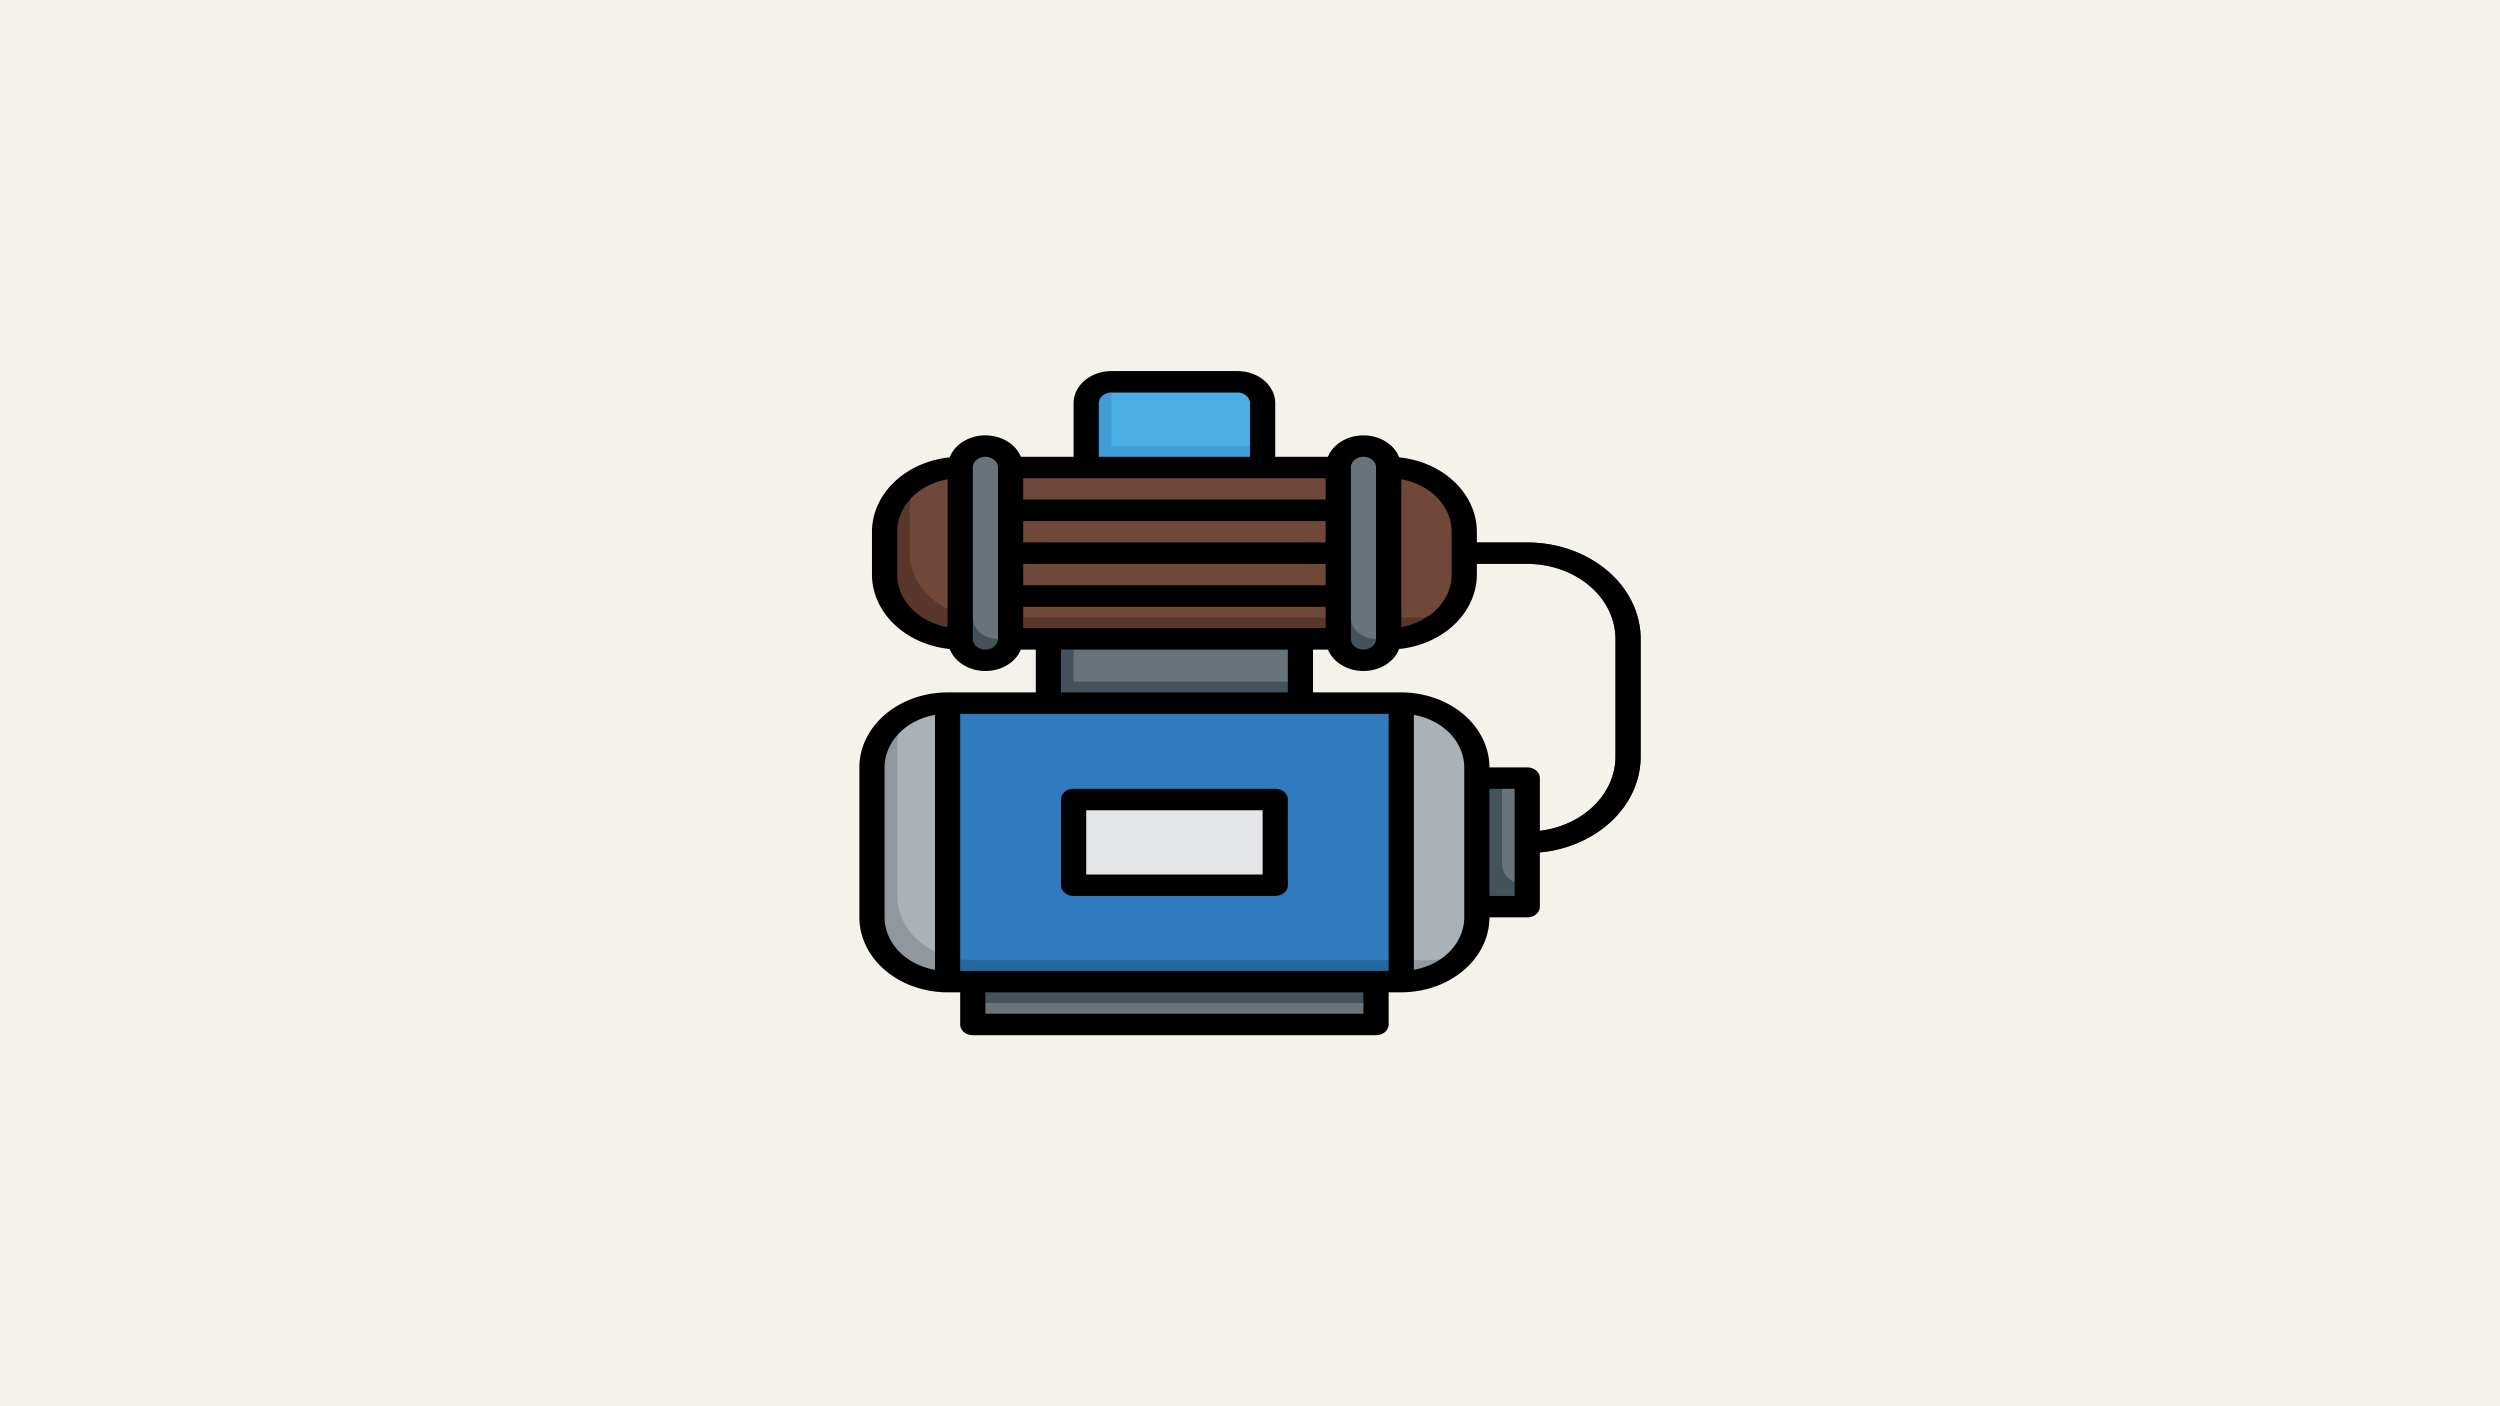
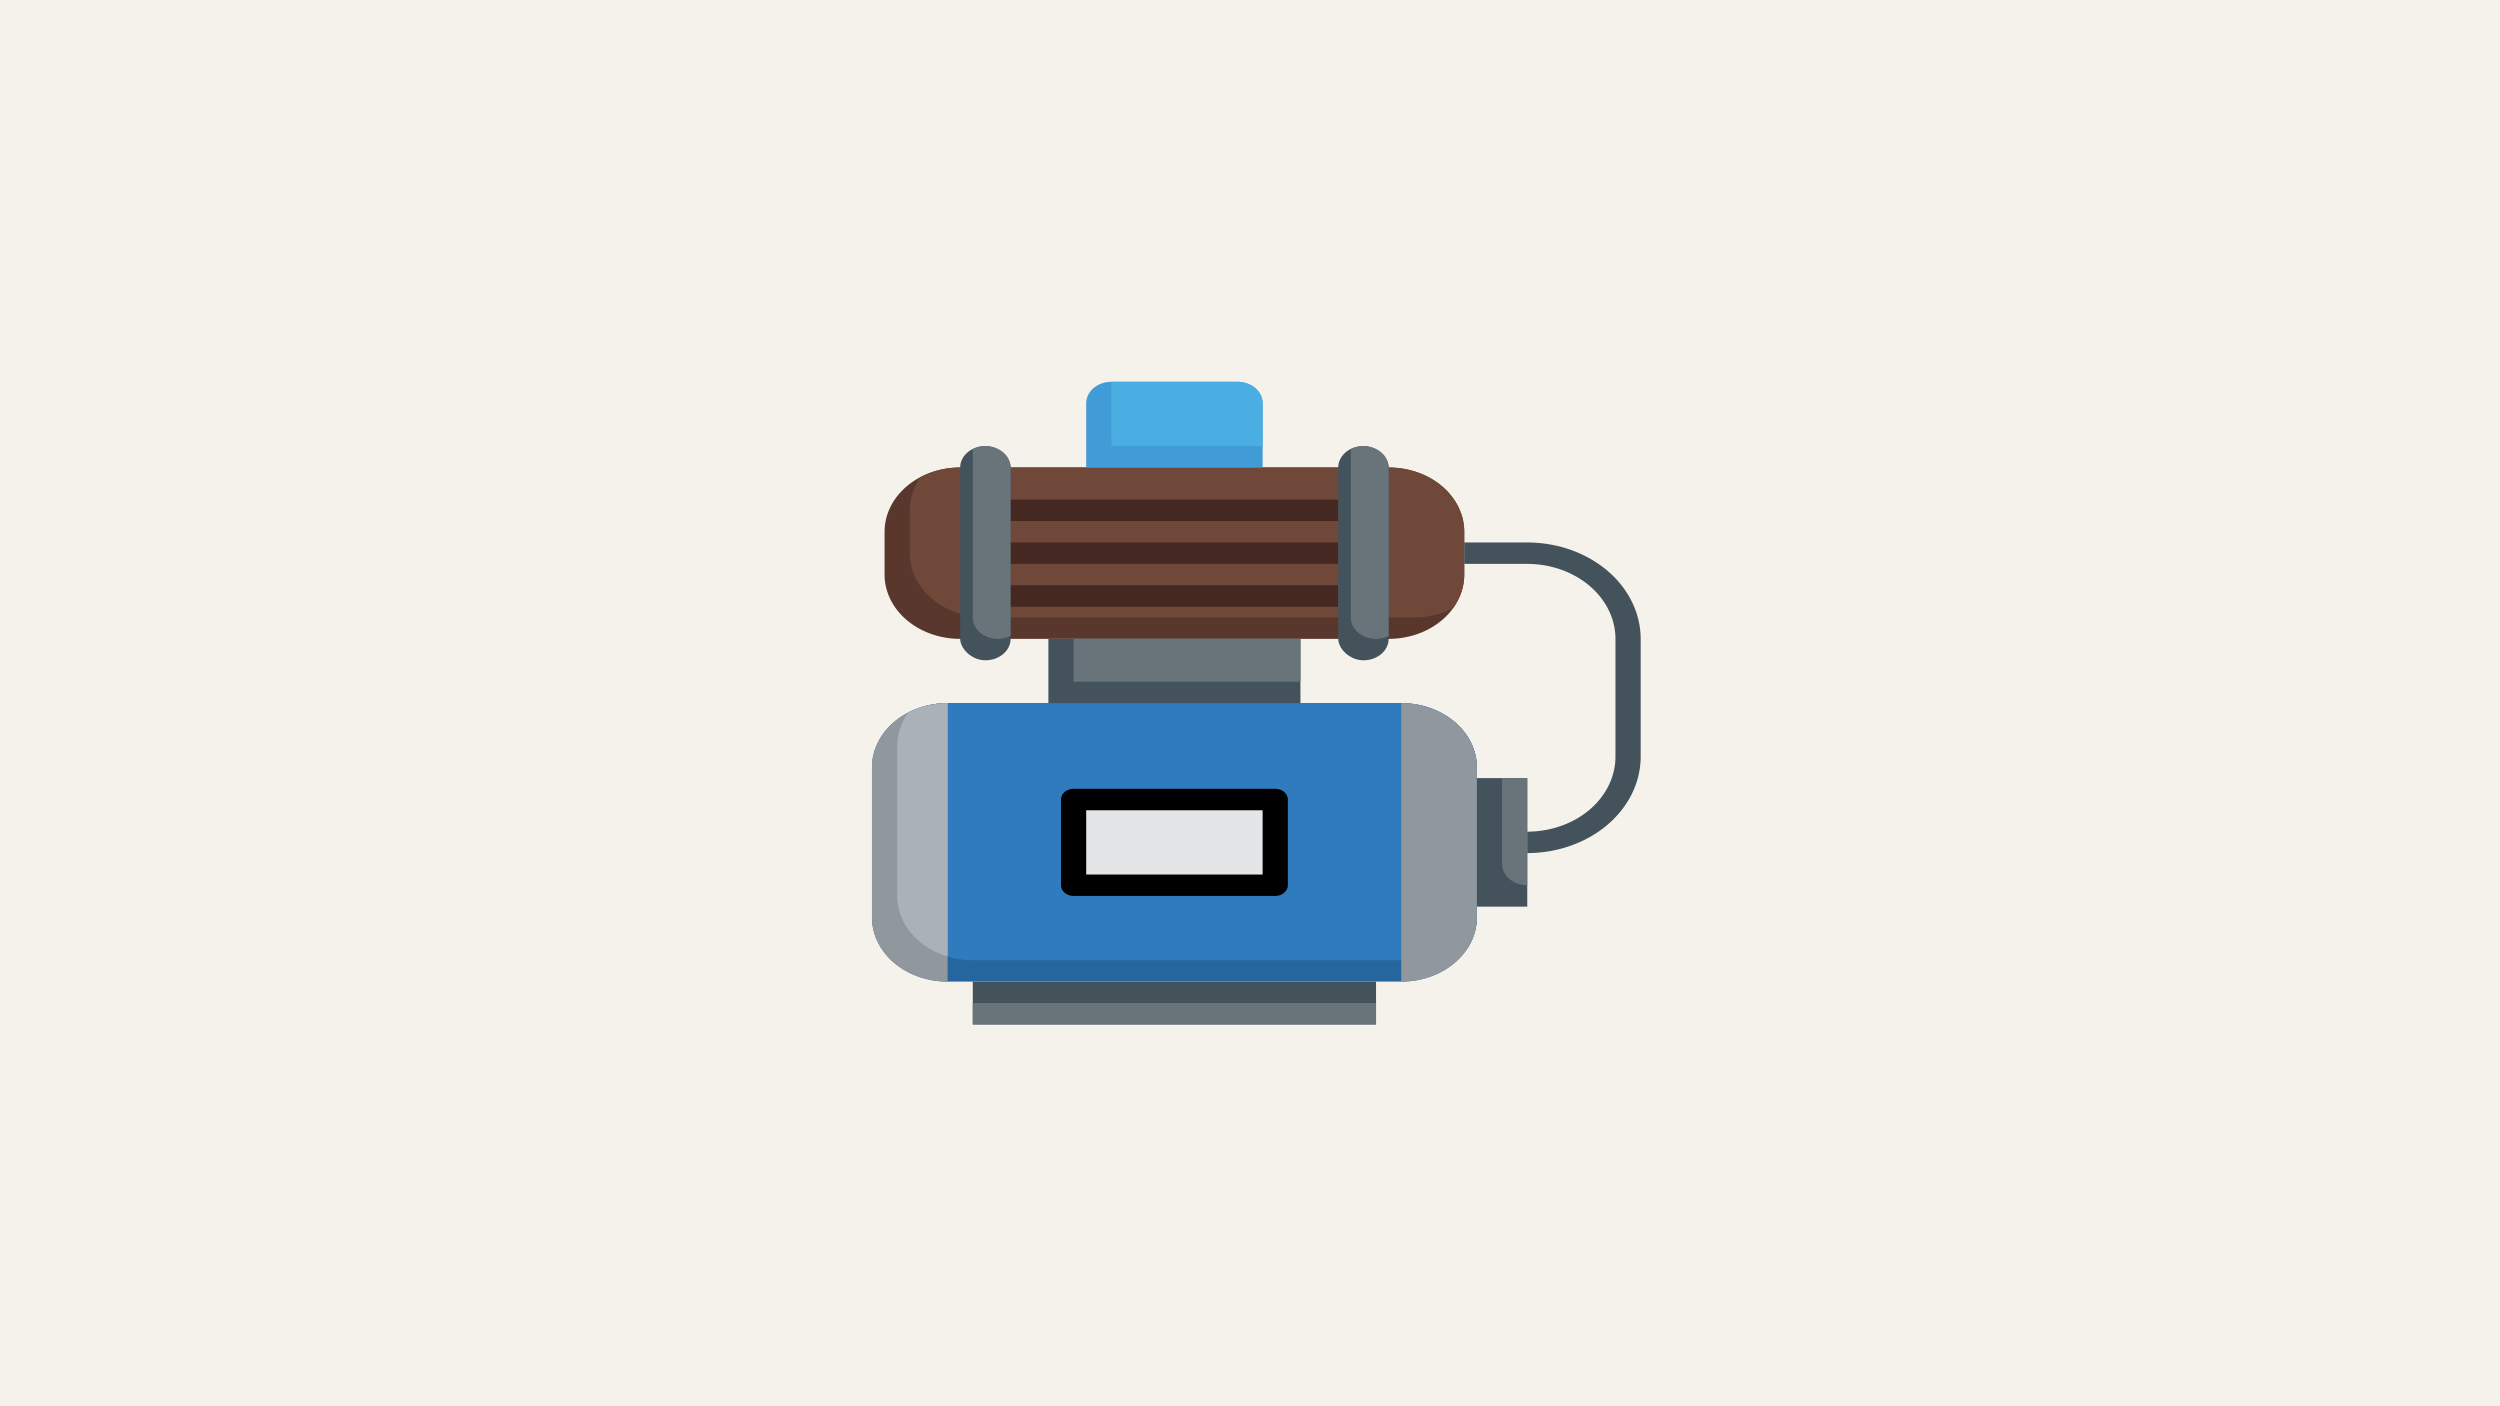
<svg xmlns="http://www.w3.org/2000/svg" xmlns:ns1="http://sodipodi.sourceforge.net/DTD/sodipodi-0.dtd" xmlns:ns2="http://www.inkscape.org/namespaces/inkscape" id="Layer_3" viewBox="0 0 1280 720" data-name="Layer 3" version="1.1" ns1:docname="kalkulyator-moshchnosti-nasosa.svg" width="1280" height="720" ns2:version="1.3.2 (091e20e, 2023-11-25, custom)">
  <defs id="defs25" />
  <ns1:namedview id="namedview25" pagecolor="#505050" bordercolor="#ffffff" borderopacity="1" ns2:showpageshadow="0" ns2:pageopacity="0" ns2:pagecheckerboard="1" ns2:deskcolor="#505050" ns2:zoom="0.56692839" ns2:cx="687.03563" ns2:cy="187.85441" ns2:window-width="1920" ns2:window-height="1017" ns2:window-x="-8" ns2:window-y="-8" ns2:window-maximized="1" ns2:current-layer="Layer_3" />
  <rect style="fill:#f5f1eb;stroke-width:4.473;stroke-linecap:round;stroke-linejoin:round;fill-opacity:1" id="rect25" width="1280" height="720" x="0" y="0" />
  <g id="g25" transform="matrix(6.452,0,0,5.484,433.548,184.516)">
    <path d="m 43,10 a 6,6 0 0 1 6,6 v 4 a 6,6 0 0 1 -6,6 H 9 A 6,6 0 0 1 3,20 v -4 a 6,6 0 0 1 6,-6 z" fill="#59372d" id="path1" />
    <path d="M 43,10 H 9 A 5.968,5.968 0 0 0 5.881,10.881 5.968,5.968 0 0 0 5,14 v 4 a 6,6 0 0 0 6,6 H 45 A 5.968,5.968 0 0 0 48.119,23.119 5.968,5.968 0 0 0 49,20 v -4 a 6,6 0 0 0 -6,-6 z" fill="#6f483a" id="path2" />
    <path d="M 50,38 A 6,6 0 0 0 44,32 H 8 a 6,6 0 0 0 -6,6 v 14 a 6,6 0 0 0 6,6 h 36 a 6,6 0 0 0 6,-6 z" fill="#26669e" id="path3" />
    <path d="M 44,32 H 8 A 5.968,5.968 0 0 0 4.881,32.881 5.968,5.968 0 0 0 4,36 v 14 a 6,6 0 0 0 6,6 H 46 A 5.968,5.968 0 0 0 49.119,55.119 5.968,5.968 0 0 0 50,52 V 38 a 6,6 0 0 0 -6,-6 z" fill="#307abe" id="path4" />
    <path d="m 18,41 h 16 v 8 H 18 Z" fill="#e4e5e7" id="path5" />
    <path d="m 10,58 v 4 h 32 v -4" fill="#43525b" id="path6" />
    <rect fill="#43525b" height="20" rx="2" width="4" x="9" y="8" id="rect6" />
    <path d="M 19,10 V 4 a 2,2 0 0 1 2,-2 h 10 a 2,2 0 0 1 2,2 v 6" fill="#419bd7" id="path7" />
    <g fill="#442821" id="g10">
      <path d="m 13,13 h 26 v 2 H 13 Z" id="path8" />
      <path d="m 13,21 h 26 v 2 H 13 Z" id="path9" />
      <path d="m 13,17 h 26 v 2 H 13 Z" id="path10" />
    </g>
    <path d="m 50,39 h 4 v 12 h -4" fill="#43525b" id="path11" />
    <path d="M 54,49 V 39 h -2 v 8 a 2,2 0 0 0 2,2 z" fill="#69737a" id="path12" />
    <path d="m 54,46 v -2 a 7.008,7.008 0 0 0 7,-7 V 26 a 7.009,7.009 0 0 0 -7,-7 h -5 v -2 h 5 a 9.011,9.011 0 0 1 9,9 v 11 a 9.01,9.01 0 0 1 -9,9 z" fill="#43525b" id="path13" />
    <path d="m 16,26 h 20 v 6 H 16 Z" fill="#43525b" id="path14" />
    <path d="m 18,26 h 18 v 4 H 18 Z" fill="#69737a" id="path15" />
    <path d="m 44,32 v 26 a 6,6 0 0 0 6,-6 V 38 a 6,6 0 0 0 -6,-6 z" fill="#91989d" id="path16" />
    <path d="M 8,32 V 58 A 6,6 0 0 1 2,52 V 38 a 6,6 0 0 1 6,-6 z" fill="#91989d" id="path17" />
    <path d="m 7.057,32.081 a 6.052,6.052 0 0 0 -0.653,0.14 L 6.333,32.24 A 6.042,6.042 0 0 0 4.881,32.881 5.968,5.968 0 0 0 4,36 v 14 a 6,6 0 0 0 4,5.651 V 32 a 6.028,6.028 0 0 0 -0.765,0.054 c -0.06,0.008 -0.119,0.018 -0.178,0.027 z" fill="#aab1b7" id="path18" />
-     <path d="m 44,32 v 24 h 2 a 5.968,5.968 0 0 0 3.119,-0.881 6.042,6.042 0 0 0 0.641,-1.452 c 0.007,-0.023 0.012,-0.047 0.019,-0.071 a 6.052,6.052 0 0 0 0.14,-0.653 c 0.009,-0.059 0.019,-0.118 0.027,-0.178 A 6.028,6.028 0 0 0 50,52 V 38 a 6,6 0 0 0 -6,-6 z" fill="#aab1b7" id="path19" />
    <path d="m 10,60 h 32 v 2 H 10 Z" fill="#69737a" id="path20" />
    <path d="M 11,8 A 1.987,1.987 0 0 0 10,8.277 V 24 a 1.988,1.988 0 0 0 3,1.723 V 10 A 2,2 0 0 0 11,8 Z" fill="#69737a" id="path21" />
    <rect fill="#43525b" height="20" rx="2" width="4" x="39" y="8" id="rect21" />
    <path d="M 41,8 A 1.987,1.987 0 0 0 40,8.277 V 24 a 1.988,1.988 0 0 0 3,1.723 V 10 A 2,2 0 0 0 41,8 Z" fill="#69737a" id="path22" />
    <path d="M 33,8 V 4 A 2,2 0 0 0 31,2 H 21 v 6 z" fill="#4aaee3" id="path23" />
    <path d="m 18,50 h 16 a 1,1 0 0 0 1,-1 V 41 A 1,1 0 0 0 34,40 H 18 a 1,1 0 0 0 -1,1 v 8 a 1,1 0 0 0 1,1 z m 1,-8 h 14 v 6 H 19 Z" id="path24" />
-     <path d="M 54,17 H 50 V 16 A 7.008,7.008 0 0 0 43.833,9.054 2.982,2.982 0 0 0 38.184,9 H 34 V 4 A 3,3 0 0 0 31,1 H 21 A 3,3 0 0 0 18,4 V 9 H 13.816 A 2.982,2.982 0 0 0 8.167,9.054 7.008,7.008 0 0 0 2,16 v 4 A 7.008,7.008 0 0 0 8.167,26.946 2.982,2.982 0 0 0 13.816,27 H 15 v 4 H 8 a 7.008,7.008 0 0 0 -7,7 v 14 a 7.008,7.008 0 0 0 7,7 h 1 v 3 a 1,1 0 0 0 1,1 h 32 a 1,1 0 0 0 1,-1 v -3 h 1 a 7.008,7.008 0 0 0 7,-7 h 3 a 1,1 0 0 0 1,-1 V 45.941 A 9.01,9.01 0 0 0 63,37 V 26 a 9.011,9.011 0 0 0 -9,-9 z m -6,-1 v 4 a 5.009,5.009 0 0 1 -4,4.9 V 11.1 a 5.009,5.009 0 0 1 4,4.9 z m -8,-6 a 1,1 0 0 1 2,0 v 16 a 1,1 0 0 1 -2,0 z M 38,25 H 14 v -2 h 24 z m 0,-4 H 14 v -2 h 24 z m 0,-4 H 14 v -2 h 24 z m 0,-4 H 14 V 11 H 38 Z M 20,4 a 1,1 0 0 1 1,-1 h 10 a 1,1 0 0 1 1,1 V 9 H 20 Z M 4,20 V 16 A 5.009,5.009 0 0 1 8,11.1 V 24.9 A 5.009,5.009 0 0 1 4,20 Z m 8,6 a 1,1 0 0 1 -2,0 V 10 a 1,1 0 0 1 2,0 z m 5,1 h 18 v 4 H 17 Z M 43,57 H 9 V 33 H 43 Z M 3,52 V 38 A 5.009,5.009 0 0 1 7,33.1 V 56.9 A 5.009,5.009 0 0 1 3,52 Z m 38,9 H 11 v -2 h 30 z m 8,-9 a 5.009,5.009 0 0 1 -4,4.9 V 33.1 a 5.009,5.009 0 0 1 4,4.9 z m 4,-2 H 51 V 40 h 2 z m 8,-13 a 7,7 0 0 1 -6,6.92 V 39 a 1,1 0 0 0 -1,-1 h -3 a 7.008,7.008 0 0 0 -7,-7 h -7 v -4 h 1.184 A 2.982,2.982 0 0 0 43.833,26.946 7.008,7.008 0 0 0 50,20 v -1 h 4 a 7.009,7.009 0 0 1 7,7 z" id="path25" />
  </g>
</svg>